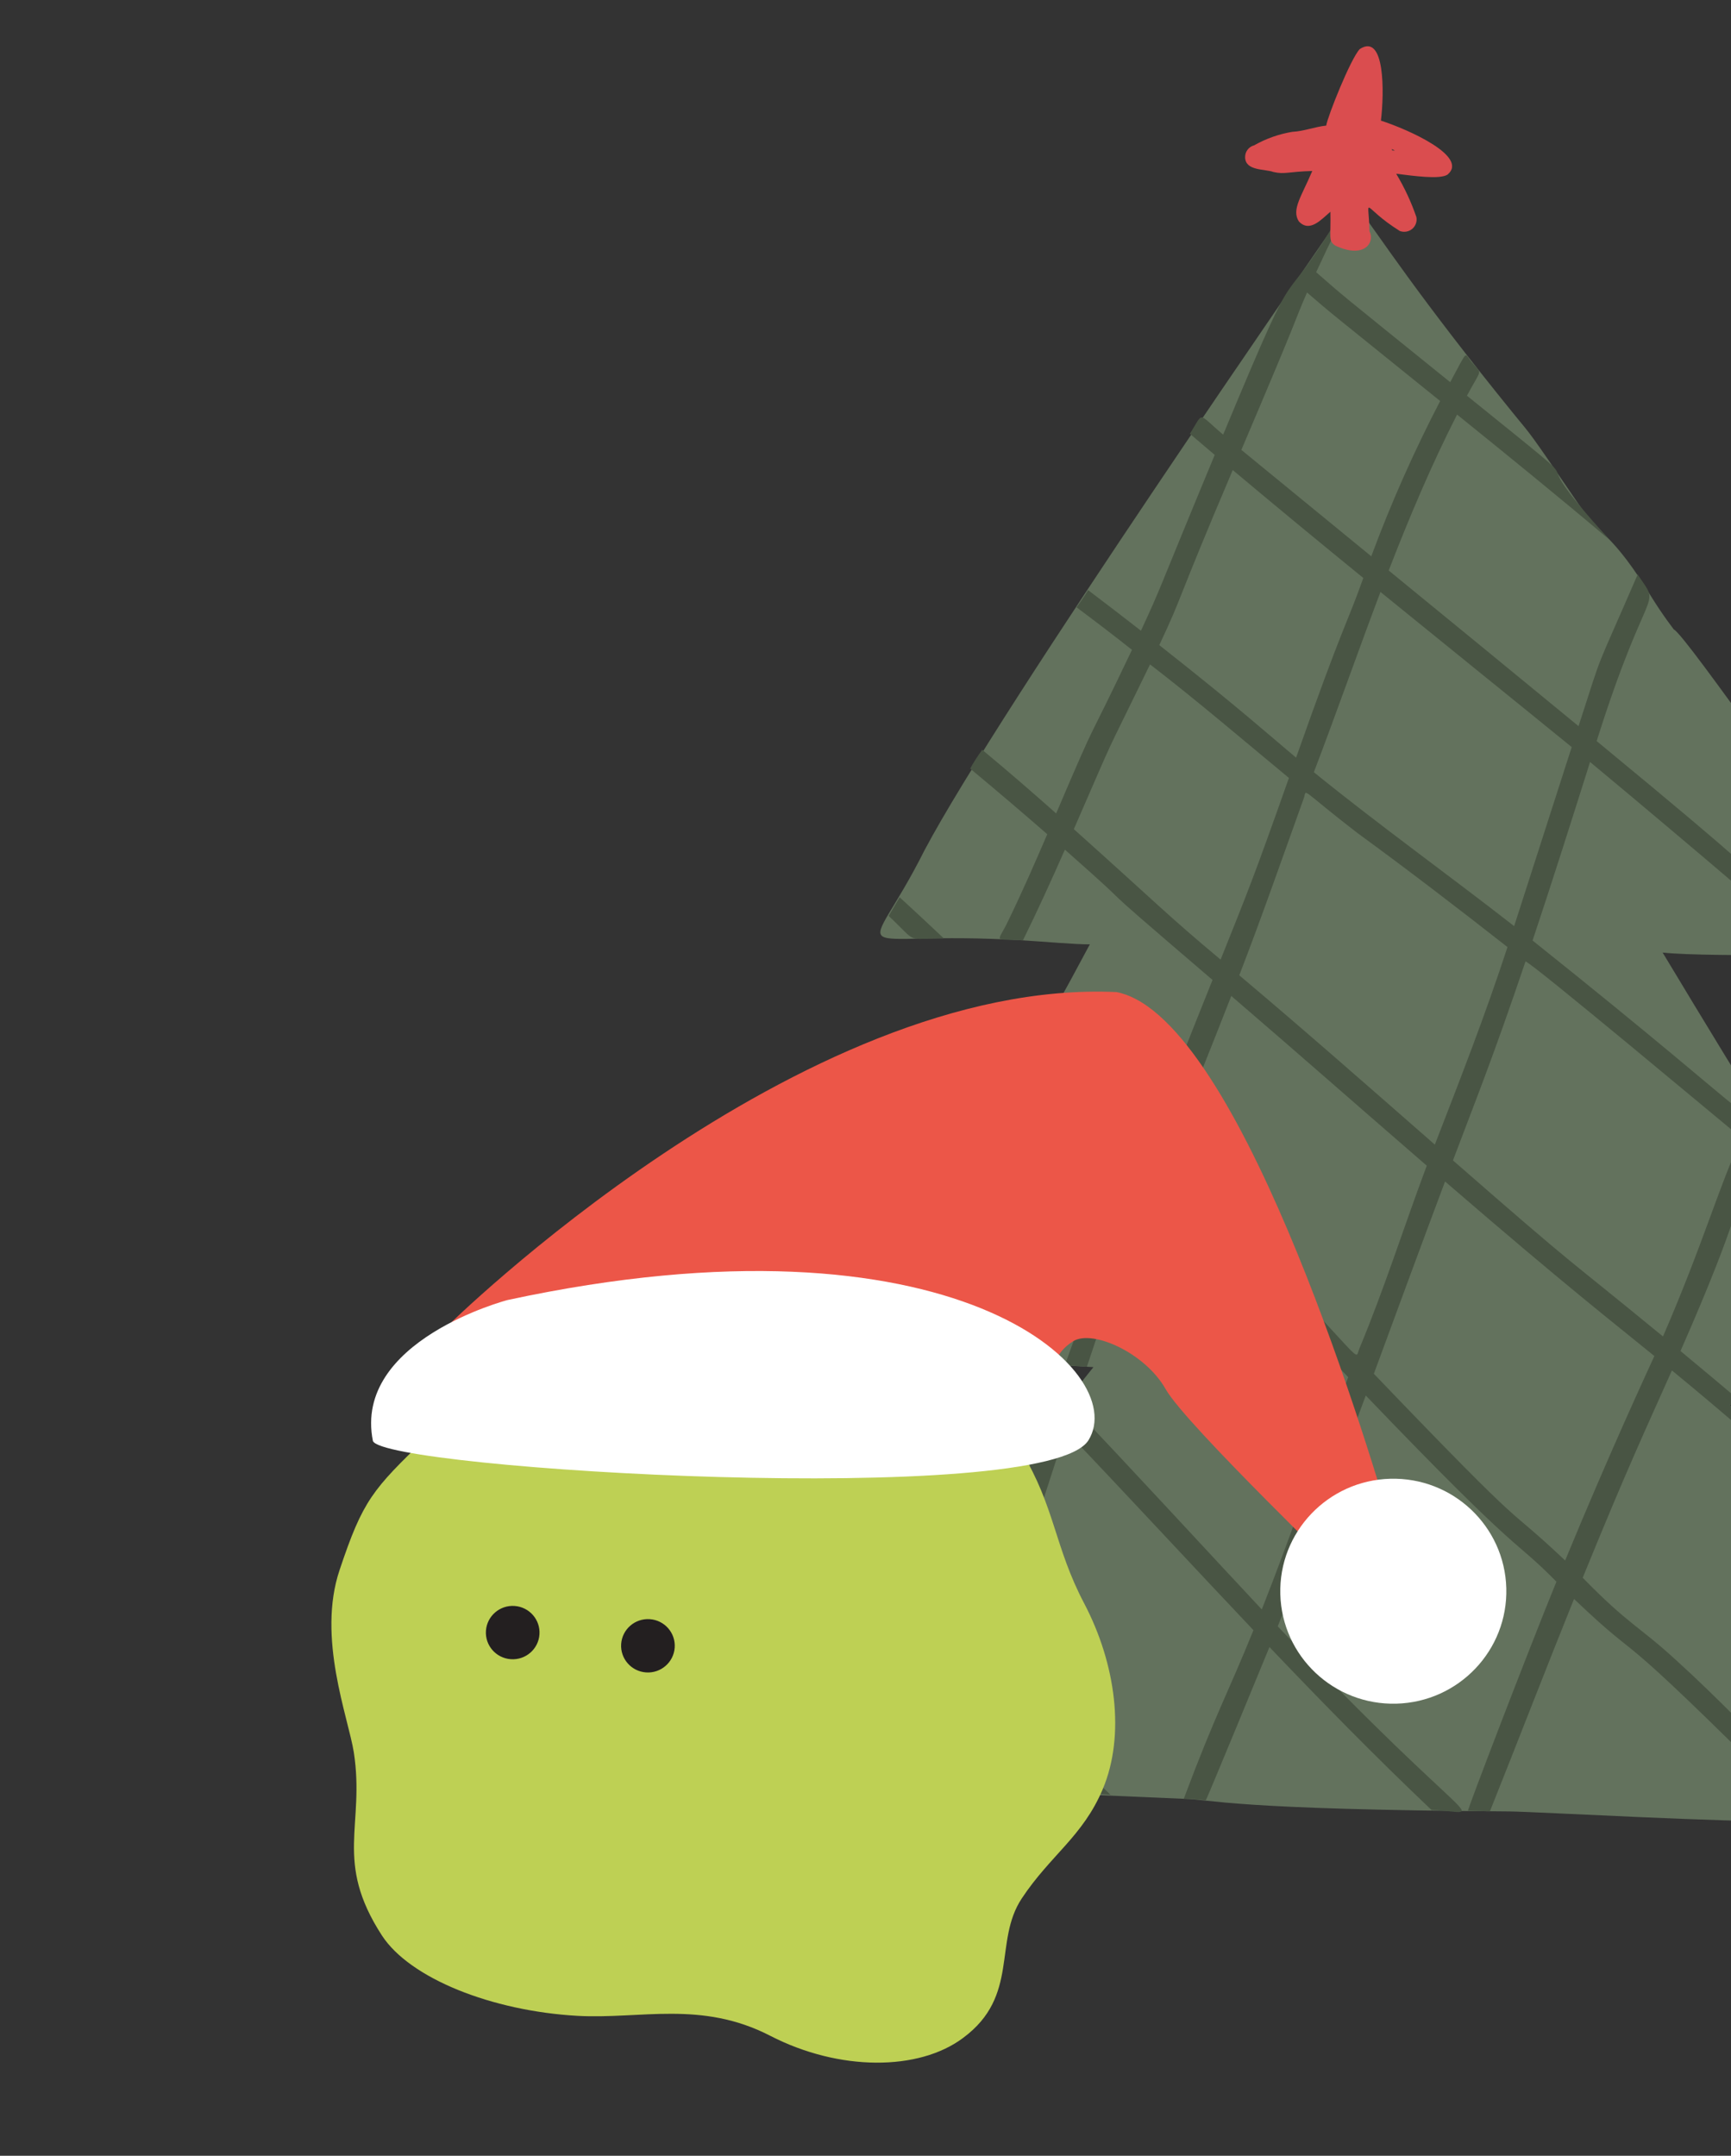
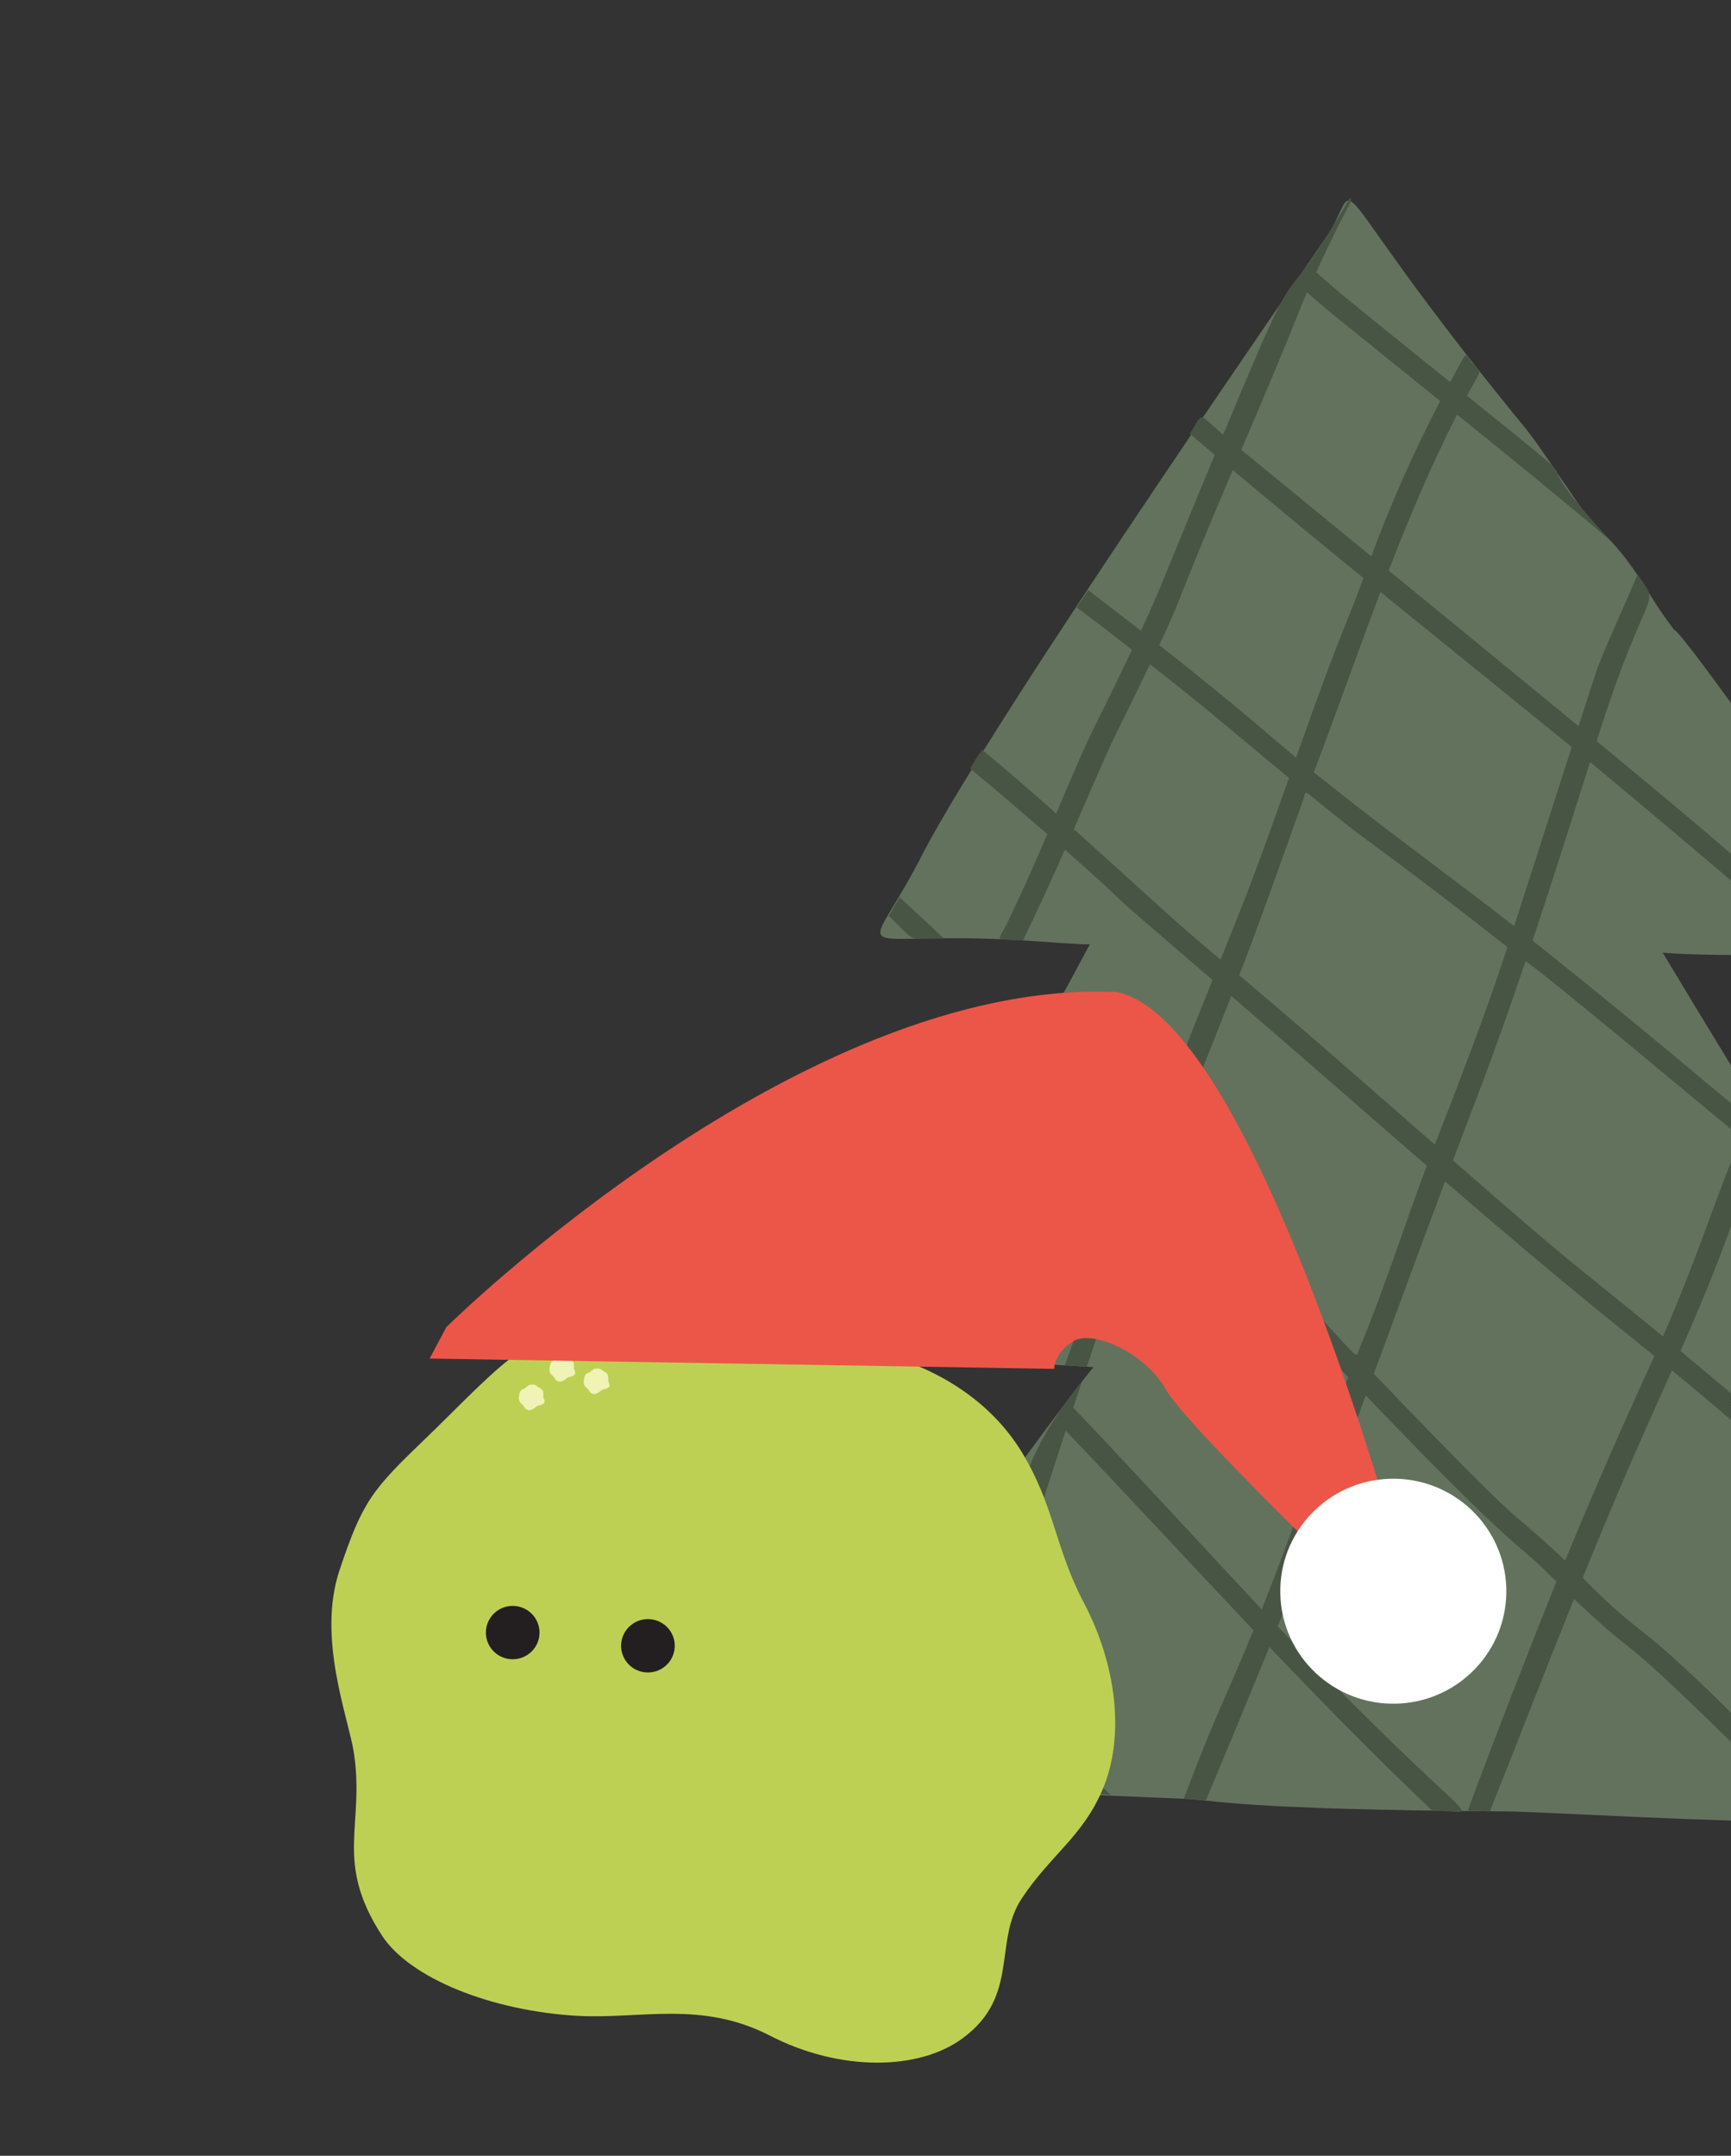
<svg xmlns="http://www.w3.org/2000/svg" width="110" height="137" viewBox="0 0 110 137" fill="none">
  <rect x="0" y="0" width="110" height="137" fill="#333333" stroke="none" />
  <g clip-path="url(#clip0_5878_946)">
    <path d="M51.998 111.99C51.689 110.492 54.117 108.733 58.388 102.12C59.315 100.649 66.778 90.196 69.485 86.882C55.117 85.987 55.153 86.633 55.131 85.831C55.087 84.242 62.914 71.953 69.256 60.014C68.314 60.022 66.436 59.847 65 59.761C53.417 59.056 54.9 61.71 58.746 54.043C63.528 45.001 84.439 14.855 84.523 14.71C86.577 11.15 83.8 11.056 96.261 26.388C97.329 27.704 97.002 27.17 100.321 32.048C101.755 34.148 102.475 33.879 104.927 37.907C105.711 39.175 106.364 39.986 106.365 40.002C107.137 40.34 116.513 54.068 119.361 57.196C119.86 57.844 120.135 58.362 121.705 60.574C120.788 60.603 108.634 60.866 105.655 60.536C116.718 78.947 123.256 88.556 123.21 89.419C119.445 89.207 114.257 89.447 109.918 89.266C114.243 95.086 122.378 106.403 126.155 112.527C127.1 114.123 128.201 113.965 127.943 116.113C126.242 116.094 116.838 115.571 113.39 115.719C110.334 115.856 97.696 115.139 95.933 115.119C78.205 115.004 76.994 114.356 75.223 114.316C75.206 114.317 58.524 113.603 58.505 113.6C56.118 113.221 53.291 113.677 52.098 113.537C51.924 113.314 51.822 113.05 51.804 112.777C51.787 112.503 51.854 112.231 51.998 111.99ZM126.866 113.818C126.752 113.778 126.633 113.754 126.513 113.745C126.633 113.759 126.752 113.784 126.868 113.818L126.866 113.818Z" fill="#63725D" />
    <path d="M57.17 57.022C58.115 57.889 59.051 58.761 59.979 59.638C57.467 59.62 58.414 60.04 56.47 58.203C56.471 58.202 57.002 57.319 57.17 57.022ZM122.47 87.606C122.937 88.115 123.198 88.754 123.211 89.417C122.775 89.392 122.338 89.369 121.904 89.351C122.086 88.767 122.275 88.186 122.47 87.606ZM57.653 103.287C58.103 102.598 58.136 102.513 58.392 102.118L61.563 105.264C65.022 95.735 64.133 93.543 68.753 87.797C68.567 88.351 68.383 88.908 68.202 89.463C70.98 92.34 77.904 99.859 80.184 102.283C82.113 97.391 83.79 92.425 85.675 87.521C81.653 83.32 77.626 79.121 73.597 74.924C70.197 83.344 70.356 82.995 69.068 86.858C68.601 86.826 68.134 86.795 67.667 86.764C69.217 82.421 70.831 78.097 72.509 73.793C70.007 71.193 72.412 73.874 65.445 66.82C65.667 66.4 65.881 65.979 66.093 65.553C68.419 67.848 70.729 70.154 73.021 72.473C74.347 69.069 75.69 65.67 77.052 62.276C67.838 54.392 73.508 59.15 67.671 53.995C66.818 55.932 65.943 57.856 65.005 59.759C63.06 59.641 63.371 59.999 64.079 58.499C64.955 56.691 65.761 54.856 66.551 53.015C64.936 51.608 63.303 50.218 61.65 48.844C61.878 48.432 62.134 48.034 62.417 47.651C64.013 48.972 65.573 50.325 67.115 51.694C70.048 44.829 68.732 48.038 71.933 41.298C70.777 40.378 69.598 39.482 68.413 38.596C68.954 37.835 69.106 37.562 69.147 37.504C70.274 38.357 71.393 39.217 72.504 40.083C73.869 37.133 73.393 38.066 77.192 28.909C76.665 28.463 76.138 28.015 75.611 27.565C76.525 26.145 76.046 26.211 77.728 27.621C83.278 14.292 80.629 21.375 85.797 12.56C85.988 12.85 85.817 12.57 83.638 17.299C85.466 18.9 84.893 18.421 92.156 24.288C93.323 22.14 93.033 22.423 93.496 22.981C94.204 23.846 94.197 23.309 93.22 25.148C103.079 33.115 95.536 26.904 102.303 34.325C99.11 31.625 95.854 28.979 92.593 26.346C90.949 29.573 89.549 32.896 88.248 36.256C92.276 39.548 96.297 42.846 100.312 46.148C101.987 40.968 101.191 43.157 104.068 36.511C105.618 38.805 104.756 36.657 101.463 47.095C112.44 56.154 109.477 53.943 115.736 59.292C116.285 57.843 116.865 56.396 117.492 54.986C118.812 56.846 118.632 55.534 117.27 59.157C116.789 60.437 116.712 60.132 117.405 60.693C116.869 60.682 116.1 60.592 115.246 60.602C115.328 60.367 101.845 49.075 101.044 48.424C99.847 52.211 98.65 56.001 97.391 59.771C113.197 72.397 110.99 71.678 111.654 70.165C111.946 70.65 112.238 71.136 112.528 71.624C112.289 72.111 112.162 71.888 113.172 72.702L114.936 75.681C113.862 74.872 112.801 74.046 111.754 73.203C110.151 76.612 110.845 76.638 106.791 85.86C108.167 87 109.538 88.148 110.903 89.304C110.575 89.293 110.245 89.28 109.918 89.266C112.568 92.83 113.069 92.7 106.245 87.093C104.553 90.895 103.407 93.314 100.577 100.267C103.503 103.269 104.187 103.362 106.523 105.516C109.215 107.953 111.68 110.575 114.257 113.104C115.604 109.049 116.973 104.997 118.365 100.948C119.85 103.248 119.549 101.161 115.602 113.672C115.335 114.438 115.17 113.889 116.894 115.775C116.272 115.763 115.65 115.729 115.028 115.706C114.908 115.594 114.94 115.583 114.898 115.701C114.801 115.704 114.449 115.673 113.39 115.718L113.799 114.484C101.518 102.2 104.973 106.325 100.024 101.616C98.213 106.105 96.479 110.614 94.678 115.114C94.64 115.115 94.678 115.118 93.285 115.078C93.221 115.075 97.014 105.156 98.906 100.519C96.051 97.613 96.988 99.324 86.791 88.686C84.977 93.594 83.135 98.491 81.197 103.357C94.057 116.926 94.551 115.122 90.975 115.032C87.43 111.67 84.025 108.193 80.67 104.672C80.379 105.393 76.658 114.418 76.624 114.414C76.16 114.356 75.693 114.322 75.225 114.315C77.284 108.822 77.984 107.722 79.653 103.6C75.66 99.387 71.731 95.122 67.721 90.923C66.041 96.073 64.416 101.235 62.673 106.366C65.281 108.948 67.906 111.522 70.57 114.059C69.958 114.008 69.132 113.989 68.52 113.986C66.511 111.823 64.364 109.776 62.202 107.739C61.244 110.506 60.918 111.551 60.053 113.732C59.535 113.765 59.013 113.721 58.51 113.6C59.423 111.305 60.234 108.977 61.06 106.656C59.948 105.515 58.804 104.401 57.653 103.287ZM68.239 52.694C73.568 57.465 74.141 58.124 77.566 60.984C79.272 56.723 79.64 55.862 81.907 49.439C78.98 47.019 76.103 44.55 73.081 42.223C69.786 49.008 71.243 45.802 68.239 52.694ZM78.752 61.98C82.949 65.516 87.058 69.136 91.18 72.742C92.858 68.41 94.378 64.527 95.796 60.187C92.655 57.724 89.489 55.294 86.255 52.934C82.488 50.03 83.07 50.125 82.849 50.738C81.501 54.49 80.192 58.256 78.752 61.981L78.752 61.98ZM73.668 40.997C78.778 45.019 80.773 46.827 82.363 48.148C85.418 39.498 85.56 39.758 86.635 36.732C83.851 34.463 81.085 32.177 78.337 29.873C74.603 38.651 75.258 37.621 73.669 40.998L73.668 40.997ZM91.517 25.484C84.069 19.47 84.769 20.064 83.058 18.589C82.098 20.797 82.927 19.098 78.885 28.591L87.141 35.354C88.388 31.99 89.85 28.695 91.518 25.485L91.517 25.484ZM99.877 47.478C95.836 44.185 91.771 40.912 87.725 37.62C86.283 41.43 84.941 45.276 83.492 49.075C87.636 52.438 92.003 55.566 96.22 58.856L99.877 47.478ZM110.67 72.321C109.741 71.564 97.139 61.008 96.94 61.104C94.862 67.253 93.768 69.938 92.331 73.745C100.69 81.045 99.046 79.487 105.678 84.934C108.268 78.95 109.223 75.407 110.67 72.321L110.67 72.321ZM99.461 99.17C102.374 92.108 104.757 87.007 105.13 86.177C102.488 84.021 99.668 81.852 91.829 75.085C90.301 79.152 88.808 83.23 87.304 87.305C97.839 98.293 95.233 95.181 99.46 99.171L99.461 99.17ZM86.377 85.718C87.979 81.888 89.211 77.958 90.667 74.081C86.521 70.491 82.407 66.87 78.245 63.295C76.902 66.737 75.518 70.164 74.133 73.591C87.318 86.872 85.994 86.637 86.378 85.72L86.377 85.718ZM65.448 86.629C62.548 86.494 64.523 87.531 57.829 80.205C59.052 77.973 57.545 78.461 65.448 86.63L65.448 86.629Z" fill="#495544" />
-     <path d="M79.7 9.235C80.451 8.809 81.271 8.519 82.124 8.378C82.857 8.343 83.552 8.058 84.276 7.982C84.373 7.378 85.827 3.731 86.408 3.119C88.023 2.065 87.968 5.917 87.753 7.666C89.503 8.232 93.366 9.954 91.984 11.099C91.496 11.414 89.854 11.183 88.725 11.042C89.247 11.912 89.677 12.835 90.007 13.794C90.034 13.931 90.024 14.073 89.978 14.204C89.932 14.336 89.851 14.454 89.744 14.544C89.637 14.634 89.507 14.695 89.369 14.719C89.231 14.743 89.089 14.73 88.957 14.682C86.448 13.112 86.989 12.317 87.022 14.694C87.391 15.36 86.739 16.497 84.841 15.601C84.399 15.287 84.581 15.121 84.543 13.457C83.97 13.941 83.23 14.806 82.539 14.072C82.053 13.32 82.717 12.469 83.391 10.866C81.846 10.91 81.653 11.096 80.921 10.93C80.386 10.729 79.145 10.874 79.124 10.004C79.118 9.83 79.171 9.659 79.276 9.519C79.381 9.379 79.53 9.279 79.7 9.235ZM88.472 9.556C88.641 9.57 88.734 9.599 88.441 9.473C88.45 9.499 88.46 9.527 88.469 9.556L88.472 9.556Z" fill="#DA4D4F" />
    <path d="M47.115 86.028C49.954 85.756 52.858 85.515 55.651 85.961C59.37 86.805 62.895 88.957 64.915 92.256C67.037 95.748 67.009 98.32 68.906 101.916C70.906 105.736 71.52 110.278 70.076 113.702C68.816 116.699 66.755 117.894 64.932 120.645C63.11 123.396 64.806 126.834 61.215 129.502C58.394 131.629 53.324 131.635 48.945 129.376C44.566 127.117 40.707 128.328 36.71 128.11C31.239 127.801 26.048 125.726 24.273 123.007C21.201 118.271 23.201 116.036 22.485 111.367C22.13 109.13 20.129 104.073 21.582 99.769C23.064 95.334 23.668 94.666 27.111 91.351C28.45 90.078 30.931 87.472 32.405 86.358C33.879 85.244 35.669 84.903 37.402 84.856C40.244 84.747 41.658 86.207 44.474 86.327C45.293 86.37 46.137 86.152 47.051 86.062L47.115 86.028Z" fill="#BED054" />
    <path d="M37.527 87.166C37.527 87.166 37.687 87.031 37.751 86.997C37.881 86.961 38.012 86.957 38.111 86.987C38.243 87.049 38.278 87.113 38.41 87.174C38.543 87.236 38.644 87.364 38.647 87.461C38.65 87.559 38.651 87.624 38.655 87.754C38.658 87.884 38.757 87.914 38.729 88.078C38.699 88.176 38.538 88.278 38.407 88.281C38.277 88.285 38.15 88.419 38.053 88.486C37.892 88.588 37.73 88.625 37.63 88.563C37.465 88.502 37.462 88.405 37.361 88.277C37.294 88.214 37.16 88.12 37.124 87.99C37.088 87.861 37.087 87.829 37.115 87.665C37.113 87.6 37.143 87.502 37.174 87.436C37.205 87.37 37.237 87.336 37.269 87.303C37.332 87.236 37.399 87.267 37.495 87.199C37.495 87.199 37.527 87.166 37.559 87.132L37.527 87.166Z" fill="#F1F2B6" />
    <path d="M35.345 86.378C35.345 86.378 35.505 86.243 35.569 86.209C35.699 86.173 35.83 86.169 35.929 86.199C36.062 86.261 36.096 86.325 36.228 86.387C36.361 86.448 36.463 86.576 36.465 86.673C36.468 86.771 36.47 86.836 36.473 86.966C36.477 87.096 36.576 87.126 36.547 87.29C36.517 87.388 36.357 87.49 36.226 87.494C36.095 87.497 35.968 87.631 35.872 87.698C35.711 87.8 35.548 87.837 35.448 87.775C35.283 87.714 35.281 87.617 35.179 87.489C35.112 87.426 34.978 87.332 34.942 87.203C34.906 87.073 34.905 87.041 34.933 86.877C34.932 86.812 34.962 86.714 34.993 86.648C35.024 86.582 35.055 86.548 35.087 86.515C35.151 86.448 35.217 86.479 35.313 86.411C35.313 86.411 35.345 86.378 35.377 86.344L35.345 86.378Z" fill="#F1F2B6" />
    <path d="M33.402 88.19C33.402 88.19 33.562 88.055 33.626 88.021C33.756 87.985 33.887 87.981 33.986 88.011C34.118 88.073 34.153 88.137 34.285 88.198C34.418 88.26 34.519 88.388 34.522 88.485C34.525 88.583 34.526 88.648 34.53 88.778C34.533 88.908 34.632 88.938 34.604 89.101C34.574 89.2 34.413 89.302 34.282 89.305C34.152 89.309 34.025 89.443 33.928 89.51C33.767 89.612 33.605 89.649 33.505 89.587C33.34 89.526 33.337 89.428 33.236 89.301C33.169 89.238 33.035 89.144 32.999 89.014C32.963 88.885 32.962 88.853 32.99 88.689C32.988 88.624 33.018 88.525 33.049 88.46C33.08 88.394 33.112 88.36 33.144 88.327C33.207 88.26 33.274 88.291 33.37 88.223C33.37 88.223 33.402 88.19 33.434 88.156L33.402 88.19Z" fill="#F1F2B6" />
    <path d="M86.581 101.461C85.895 100.616 75.369 90.578 74.071 88.277C72.78 85.99 69.459 84.485 68.213 85.227C68.206 85.231 68.199 85.234 68.193 85.239C66.964 86.012 66.99 86.993 66.99 86.993L27.302 86.337L28.361 84.344C28.361 84.344 50.825 62.112 70.954 63.048C71.371 63.129 71.787 63.282 72.203 63.505C79.937 67.612 87.762 94.629 88.805 98.33C89.587 100.026 87.265 102.302 86.581 101.461Z" fill="#EC5648" />
    <path d="M88.734 108.27C92.7 108.163 95.828 104.877 95.721 100.93C95.613 96.983 92.312 93.87 88.346 93.976C84.381 94.083 81.253 97.369 81.36 101.316C81.467 105.263 84.768 108.376 88.734 108.27Z" fill="white" />
-     <path d="M32.256 82.618C32.256 82.618 22.423 85.186 23.697 91.574C24.356 93.38 66.479 95.896 69.172 91.525C71.865 87.155 60.575 76.516 32.256 82.618Z" fill="white" />
    <path d="M41.057 106.284C40.117 106.22 39.409 105.41 39.473 104.476C39.538 103.541 40.352 102.836 41.291 102.9C42.231 102.964 42.94 103.773 42.875 104.708C42.81 105.642 41.996 106.348 41.057 106.284Z" fill="#231F20" />
    <path d="M32.464 105.444C31.524 105.38 30.815 104.571 30.88 103.636C30.945 102.702 31.759 101.996 32.698 102.06C33.637 102.125 34.346 102.934 34.281 103.869C34.217 104.803 33.403 105.509 32.464 105.444Z" fill="#231F20" />
  </g>
  <defs>
    <clipPath id="clip0_5878_946">
      <rect width="110" height="137" fill="white" />
    </clipPath>
  </defs>
</svg>